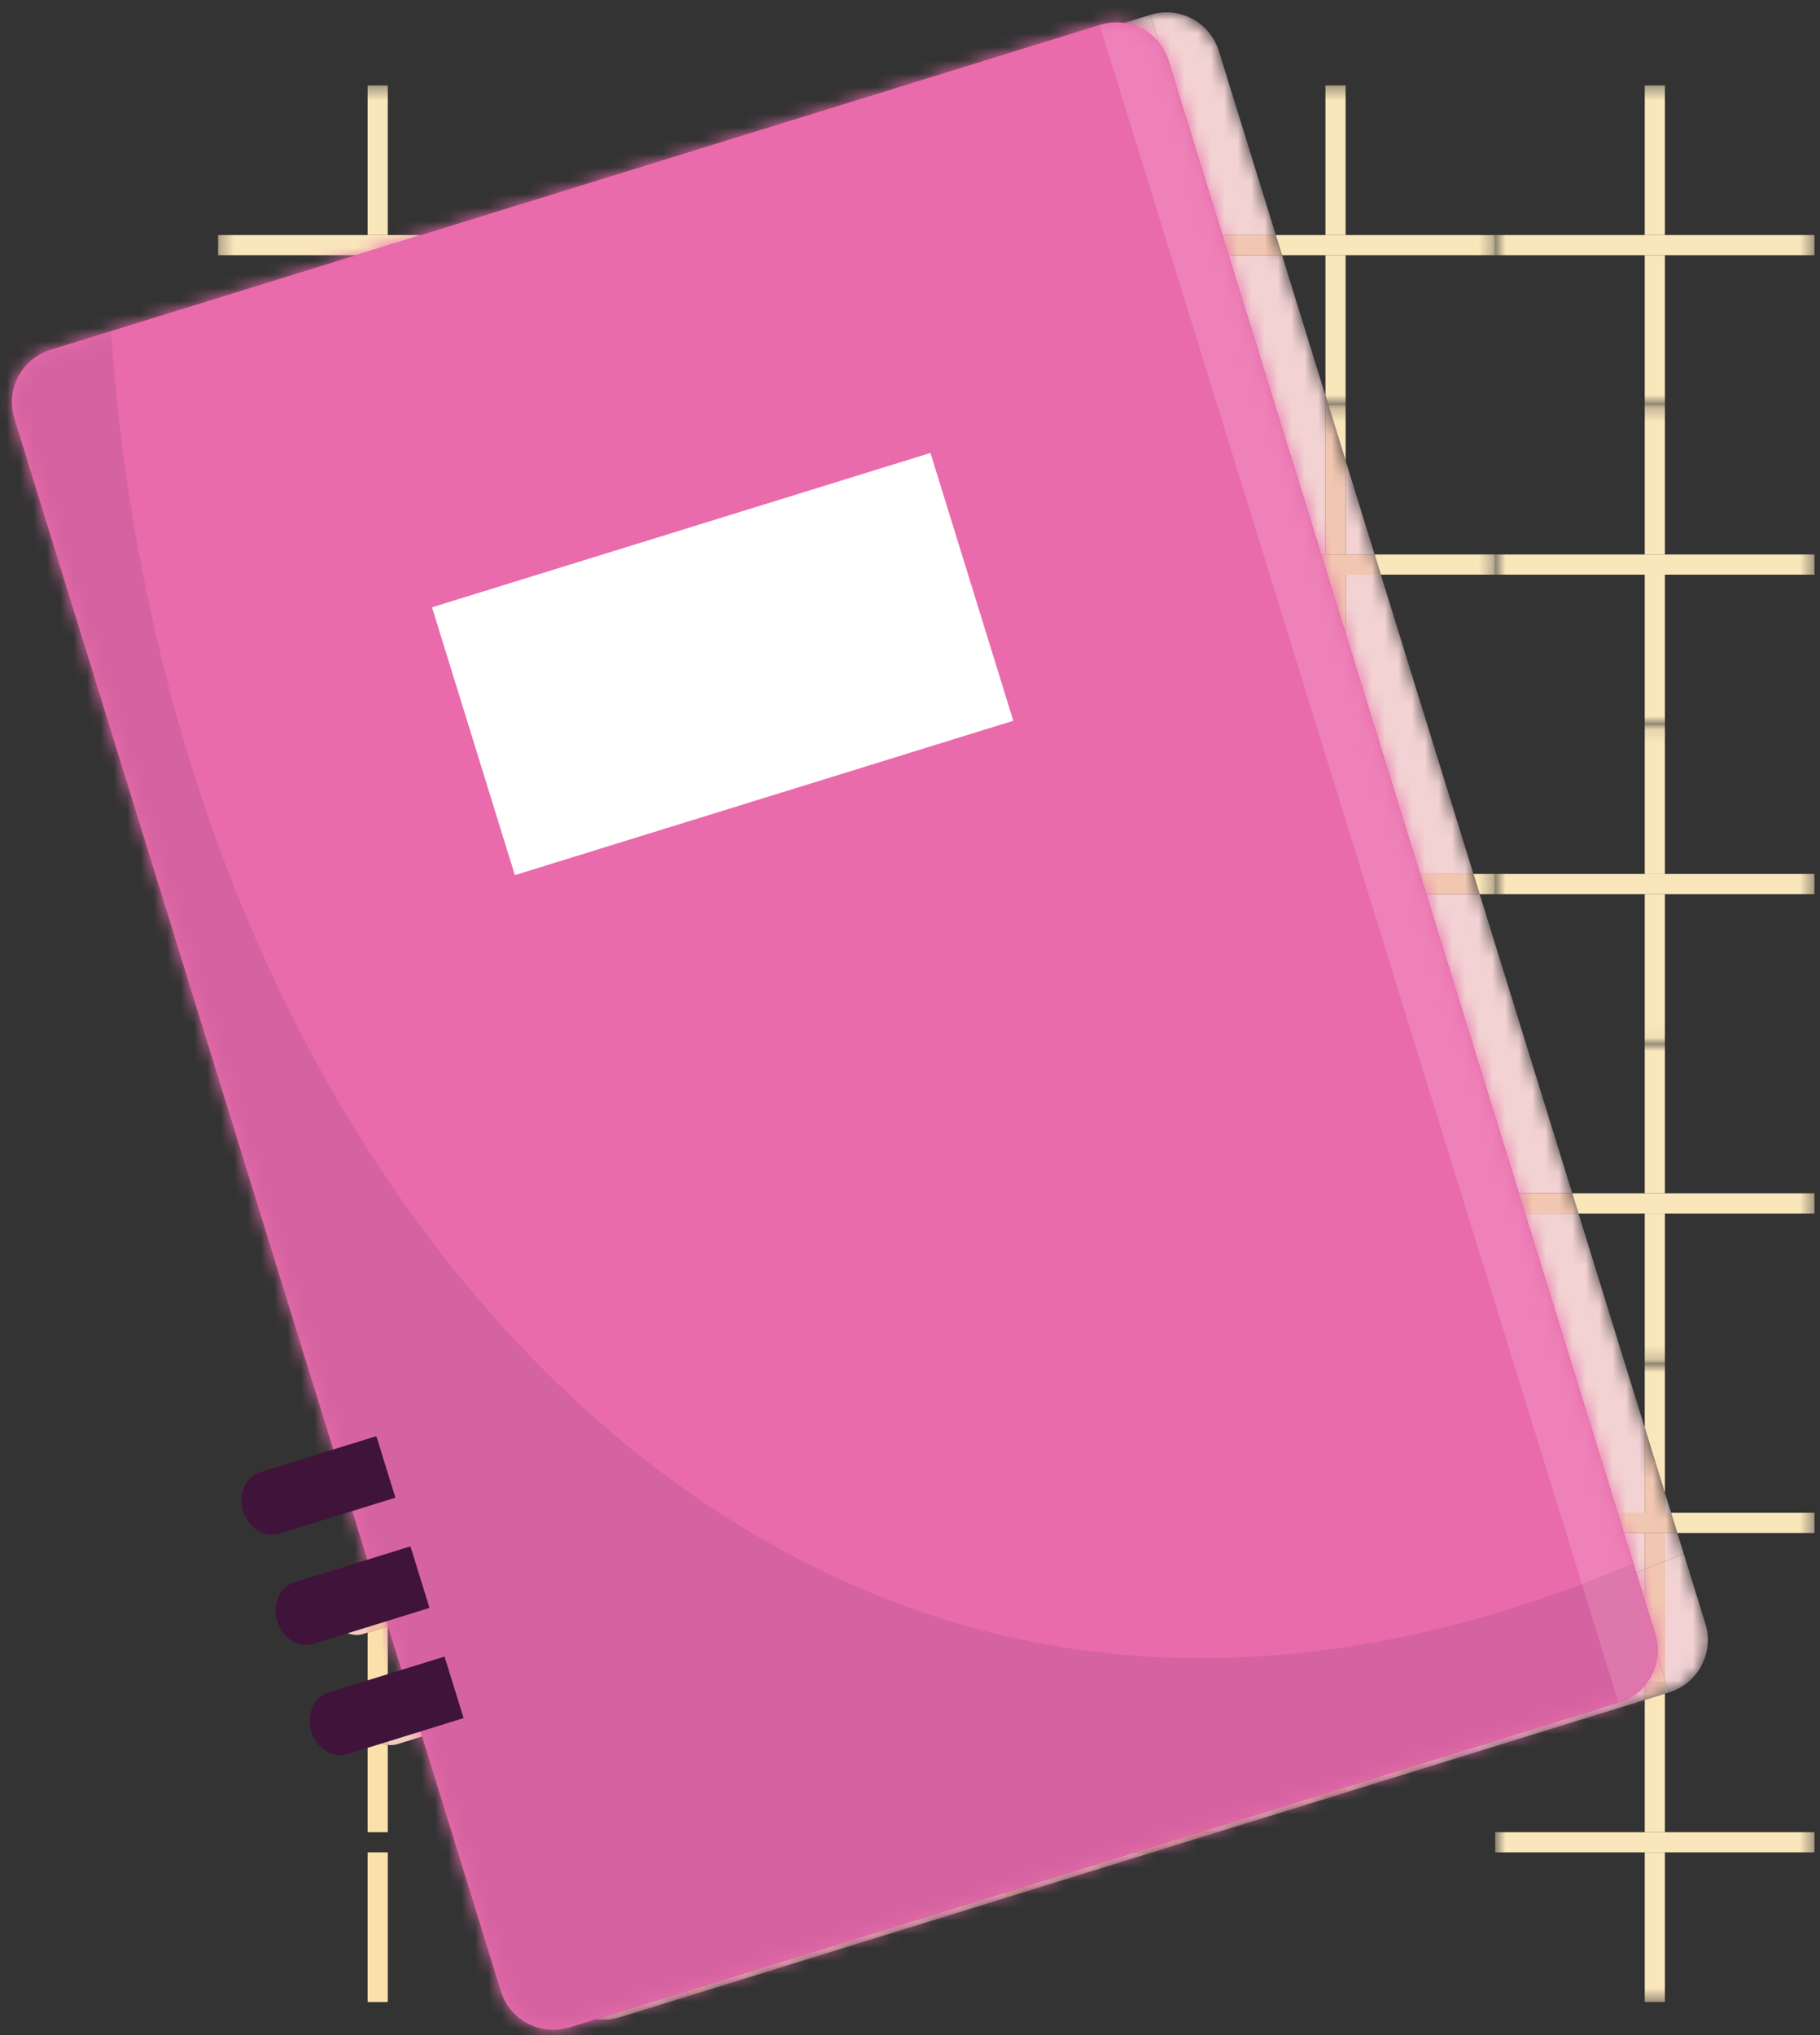
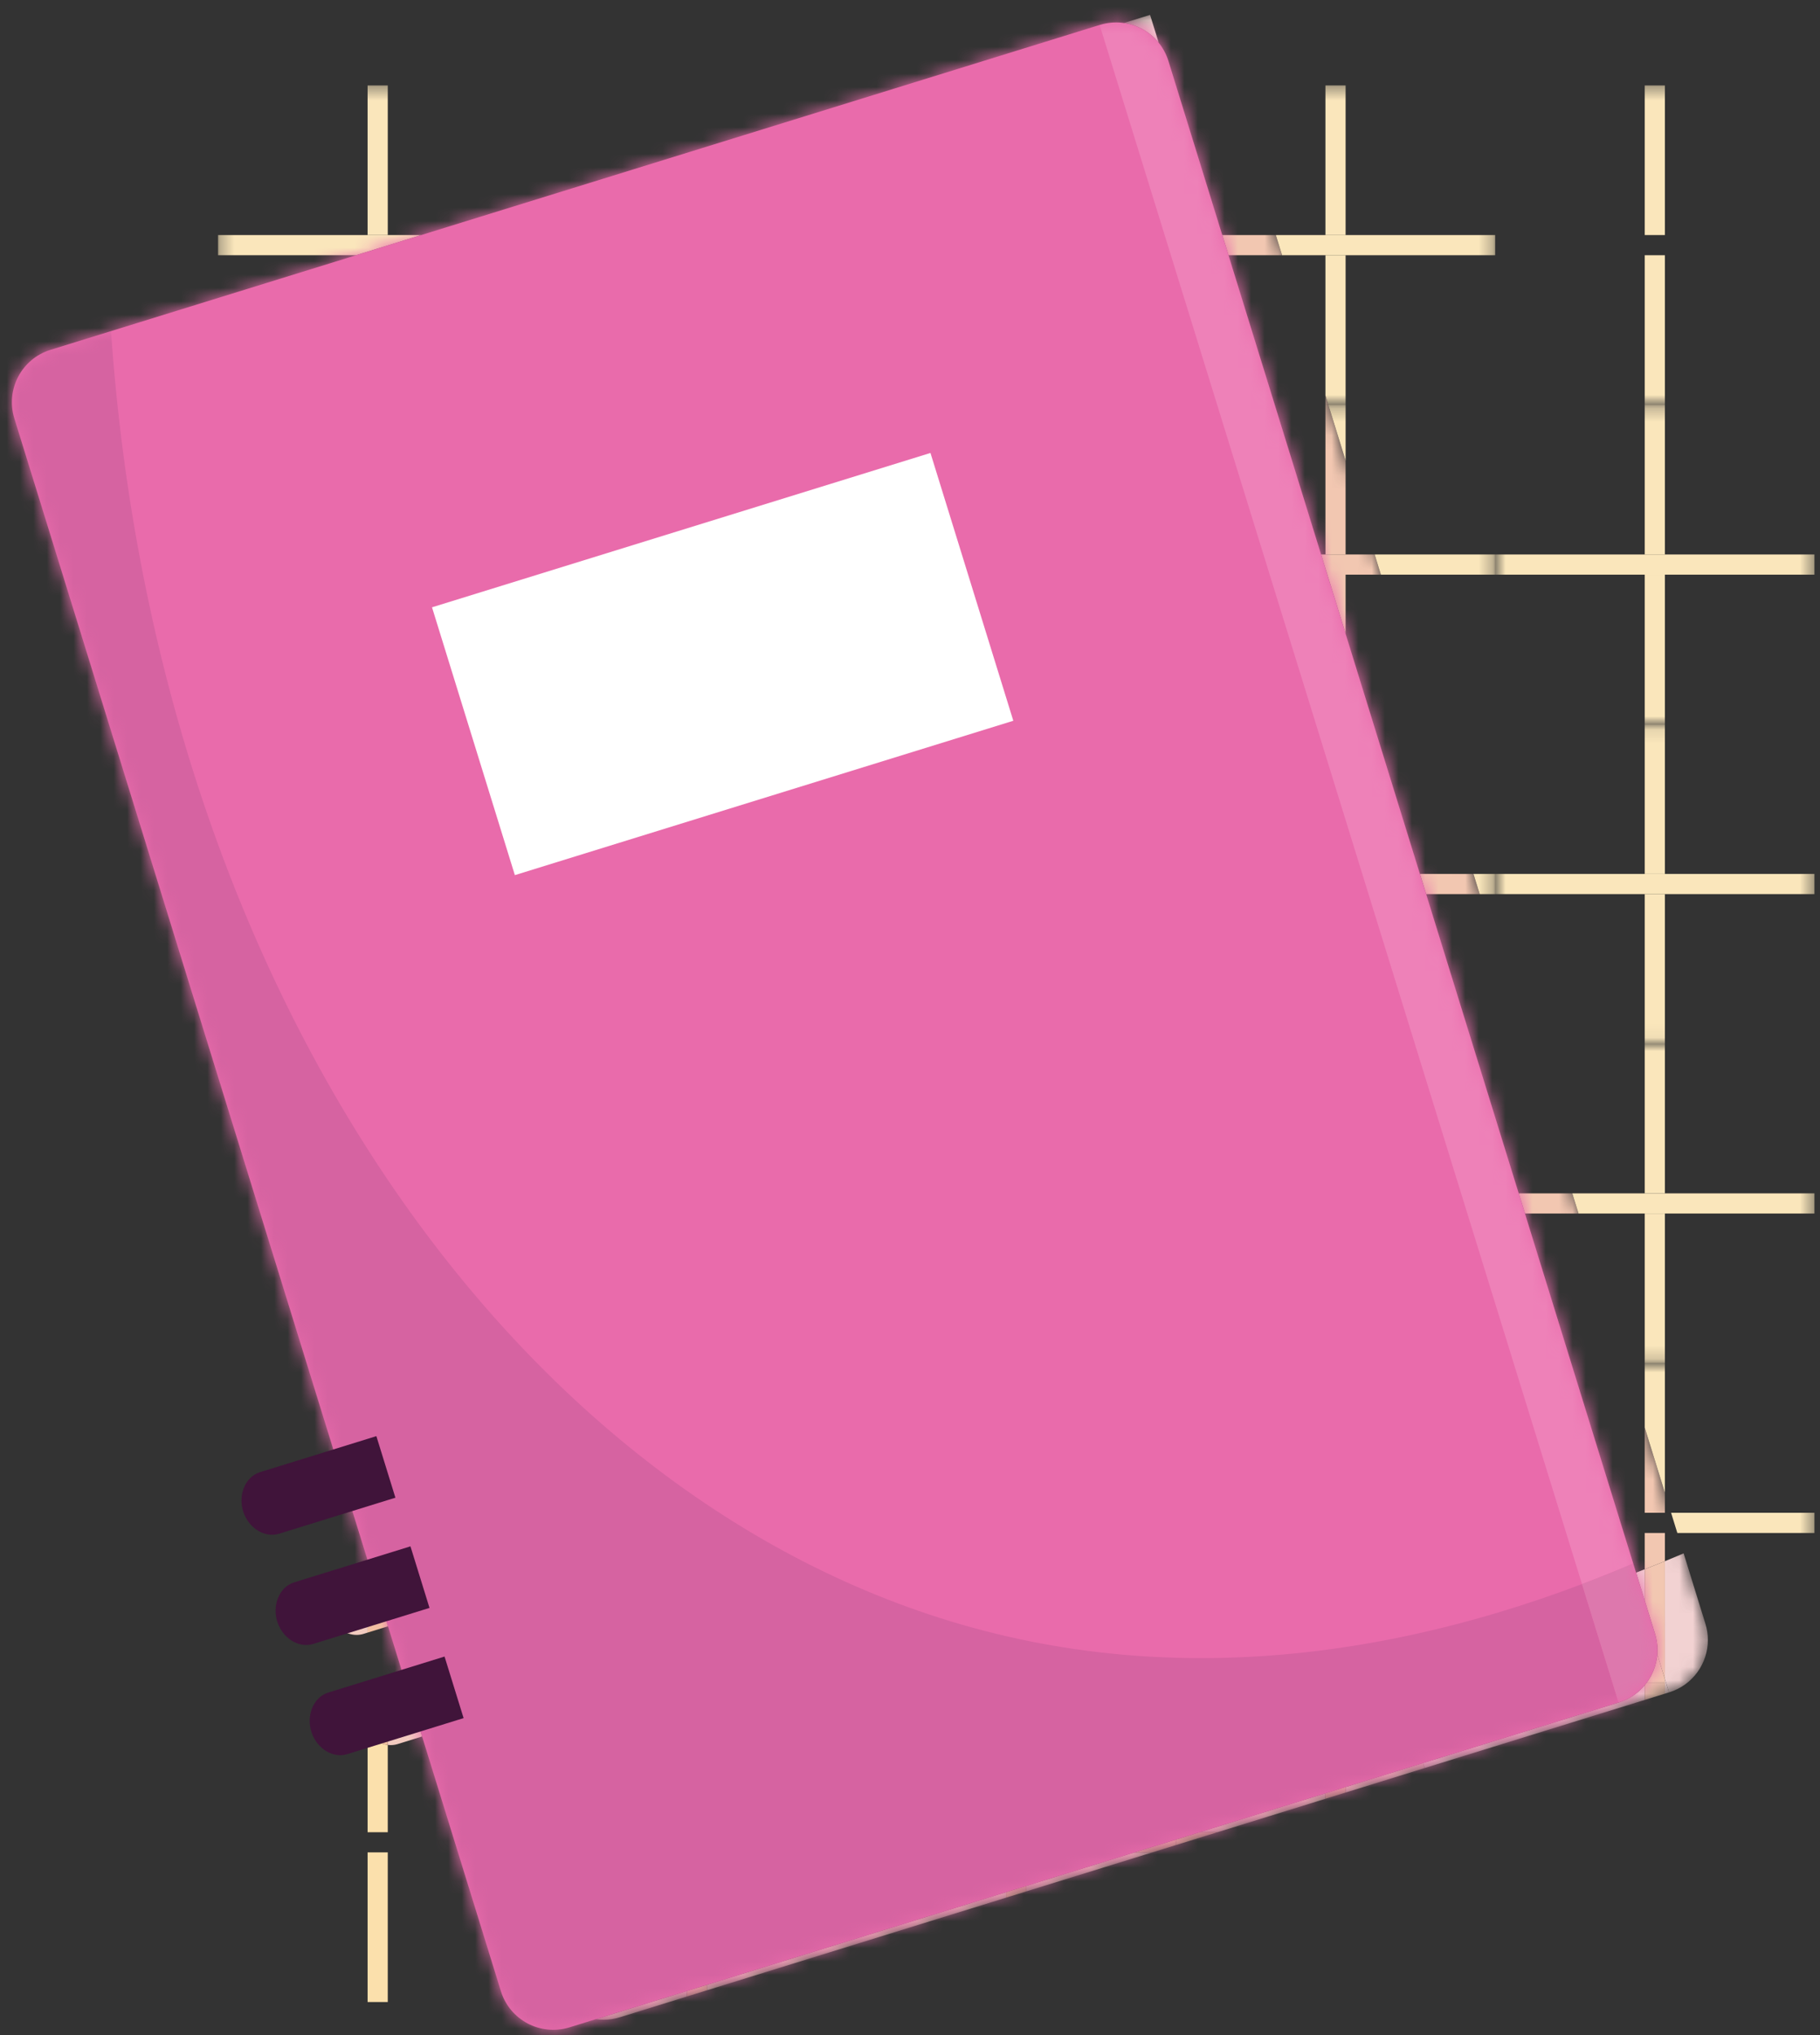
<svg xmlns="http://www.w3.org/2000/svg" width="136" height="152" viewBox="0 0 136 152" fill="none">
  <rect x="0" y="0" width="136" height="152" fill="#333333" stroke="none" />
  <mask id="mask0_9_786" style="mask-type:luminance" maskUnits="userSpaceOnUse" x="111" y="125" width="25" height="25">
-     <path d="M111.727 149.531H135.585V125.672H111.727V149.531Z" fill="white" />
-   </mask>
+     </mask>
  <g mask="url(#mask0_9_786)">
    <path d="M124.409 149.531H122.903V138.354H124.409V149.531ZM124.409 136.848H122.903V126.967L124.409 126.5V136.848Z" fill="#FAE6BB" />
    <path d="M135.585 138.354H111.727V136.848H135.585V137.601V138.354Z" fill="#FAE6BB" />
  </g>
  <mask id="mask1_9_786" style="mask-type:luminance" maskUnits="userSpaceOnUse" x="111" y="101" width="25" height="25">
    <path d="M111.727 125.673H135.585V101.814H111.727V125.673Z" fill="white" />
  </mask>
  <g mask="url(#mask1_9_786)">
    <path d="M124.409 111.494L122.903 106.626V101.813H124.409V111.494Z" fill="#FAE6BB" />
    <path d="M135.585 114.496H125.339L124.873 112.99H135.585V113.743V114.496Z" fill="#FAE6BB" />
  </g>
  <mask id="mask2_9_786" style="mask-type:luminance" maskUnits="userSpaceOnUse" x="111" y="77" width="25" height="25">
    <path d="M111.727 101.813H135.585V77.955H111.727V101.813Z" fill="white" />
  </mask>
  <g mask="url(#mask2_9_786)">
    <path d="M124.409 101.813H122.903V90.638H124.409V101.813ZM124.409 89.131H122.903V77.955H123.656H124.409V89.131Z" fill="#FAE6BB" />
    <path d="M135.585 90.638H117.955L117.488 89.132H135.585V89.885V90.638Z" fill="#FAE6BB" />
  </g>
  <mask id="mask3_9_786" style="mask-type:luminance" maskUnits="userSpaceOnUse" x="87" y="54" width="25" height="24">
    <path d="M87.869 77.955H111.728V54.097H87.869V77.955Z" fill="white" />
  </mask>
  <g mask="url(#mask3_9_786)">
    <path d="M111.727 66.78H110.57L110.104 65.273H111.727V66.026V66.78Z" fill="#FAE6BB" />
  </g>
  <mask id="mask4_9_786" style="mask-type:luminance" maskUnits="userSpaceOnUse" x="111" y="54" width="25" height="24">
    <path d="M111.727 77.955H135.585V54.097H111.727V77.955Z" fill="white" />
  </mask>
  <g mask="url(#mask4_9_786)">
    <path d="M124.409 77.955H122.903V66.78H124.409V77.955ZM124.409 65.273H122.903V54.097H123.656H124.409V65.273Z" fill="#FAE6BB" />
    <path d="M135.585 66.78H111.727V65.273H135.585V66.026V66.78Z" fill="#FAE6BB" />
  </g>
  <mask id="mask5_9_786" style="mask-type:luminance" maskUnits="userSpaceOnUse" x="87" y="30" width="25" height="25">
    <path d="M87.869 54.097H111.728V30.239H87.869V54.097Z" fill="white" />
  </mask>
  <g mask="url(#mask5_9_786)">
    <path d="M100.552 34.408L99.261 30.239H100.552V34.408Z" fill="#FAE6BB" />
    <path d="M111.727 42.922H103.186L102.72 41.414H111.727V42.167V42.922Z" fill="#FAE6BB" />
  </g>
  <mask id="mask6_9_786" style="mask-type:luminance" maskUnits="userSpaceOnUse" x="111" y="30" width="25" height="25">
    <path d="M111.727 54.097H135.585V30.239H111.727V54.097Z" fill="white" />
  </mask>
  <g mask="url(#mask6_9_786)">
    <path d="M124.409 54.097H122.903V42.922H124.409V54.097ZM124.409 41.414H122.903V30.239H123.656H124.409V41.414Z" fill="#FAE6BB" />
    <path d="M135.585 42.922H111.727V41.414H135.585V42.167V42.922Z" fill="#FAE6BB" />
  </g>
  <mask id="mask7_9_786" style="mask-type:luminance" maskUnits="userSpaceOnUse" x="16" y="6" width="25" height="25">
    <path d="M16.294 30.239H40.151V6.38H16.294V30.239Z" fill="white" />
  </mask>
  <g mask="url(#mask7_9_786)">
    <path d="M28.976 17.556H27.469V6.381H28.976V17.556Z" fill="#FAE6BB" />
    <path d="M26.607 19.063H16.294V17.556H31.475L26.607 19.063Z" fill="#FAE6BB" />
  </g>
  <mask id="mask8_9_786" style="mask-type:luminance" maskUnits="userSpaceOnUse" x="87" y="6" width="25" height="25">
    <path d="M87.869 30.239H111.728V6.38H87.869V30.239Z" fill="white" />
  </mask>
  <g mask="url(#mask8_9_786)">
    <path d="M100.551 30.239H99.261L99.045 29.54V19.063H100.551V30.239ZM100.551 17.556H99.045V6.381H99.798H100.551V17.556Z" fill="#FAE6BB" />
    <path d="M111.727 19.063H95.802L95.336 17.556H111.727V18.309V19.063Z" fill="#FAE6BB" />
  </g>
  <mask id="mask9_9_786" style="mask-type:luminance" maskUnits="userSpaceOnUse" x="111" y="6" width="25" height="25">
    <path d="M111.727 30.239H135.585V6.38H111.727V30.239Z" fill="white" />
  </mask>
  <g mask="url(#mask9_9_786)">
    <path d="M124.409 30.239H122.903V19.063H124.409V30.239ZM124.409 17.556H122.903V6.381H123.656H124.409V17.556Z" fill="#FAE6BB" />
-     <path d="M135.585 19.063H111.727V17.556H135.585V18.309V19.063Z" fill="#FAE6BB" />
  </g>
  <path d="M28.976 149.531H27.469V138.354H28.976V149.531ZM28.976 136.848H27.469V129.43C27.857 129.931 28.404 130.262 28.976 130.329V136.848ZM27.469 126.206V125.672H28.223H28.269C28.269 125.672 28.267 125.673 28.266 125.673C27.951 125.778 27.682 125.965 27.469 126.206Z" fill="#FBE0AC" />
-   <path d="M28.27 125.672H27.469V121.939L28.976 121.472V125.453C28.741 125.526 28.505 125.599 28.27 125.672ZM27.469 116.9V116.539L27.572 116.869C27.538 116.879 27.504 116.89 27.469 116.9Z" fill="#FBE0AC" />
  <mask id="mask10_9_786" style="mask-type:luminance" maskUnits="userSpaceOnUse" x="4" y="0" width="124" height="151">
    <path d="M124.737 126.399L46.319 150.67C44.159 151.338 41.866 150.129 41.198 147.969L4.84 30.499C4.172 28.338 5.381 26.046 7.541 25.377L85.959 1.106C88.119 0.437 90.412 1.647 91.08 3.806L127.437 121.277C128.106 123.437 126.897 125.73 124.737 126.399Z" fill="white" />
  </mask>
  <g mask="url(#mask10_9_786)">
    <path d="M86.584 3.192C85.934 2.391 85.001 1.863 83.984 1.717L85.94 1.112L86.584 3.192Z" fill="#F2D2D2" />
    <path d="M106.458 132.056C106.415 131.932 106.373 131.808 106.331 131.683L120.97 127.152C120.975 127.15 120.98 127.149 120.985 127.147C121.763 126.904 122.417 126.449 122.903 125.865V126.967L106.458 132.056ZM124.409 126.5V125.672H123.656H123.054C123.054 125.672 123.054 125.672 123.054 125.672H123.656H124.409V125.406L124.718 126.405L124.752 126.394C124.747 126.396 124.742 126.398 124.737 126.399L124.409 126.5Z" fill="#F2D2D2" />
    <path d="M122.903 126.967V125.865C122.956 125.803 123.006 125.738 123.054 125.672H123.656H124.41V126.5L122.903 126.967Z" fill="#F2C7B1" />
    <path d="M124.41 125.672H123.054C123.502 125.063 123.78 124.335 123.841 123.57L124.41 125.406V125.672Z" fill="#F2C7B1" />
    <path d="M45.107 150.854C44.912 150.854 44.718 150.84 44.526 150.812L51.328 148.707V149.119L46.319 150.67C45.916 150.794 45.508 150.854 45.107 150.854ZM52.835 148.653V148.241L75.186 141.323V141.735L52.835 148.653ZM76.693 141.268V140.856L84.776 138.354H86.109L76.693 141.268ZM90.977 136.848H89.644L99.045 133.938V134.351L90.977 136.848ZM100.551 133.885V133.472L106.331 131.683C106.373 131.808 106.416 131.932 106.458 132.056L100.551 133.885Z" fill="#F2CBC0" />
    <path d="M51.328 149.119V148.707L52.835 148.241V148.653L51.328 149.119Z" fill="#F2C1A2" />
    <path d="M75.186 141.735V141.323L76.693 140.856V141.269L75.186 141.735Z" fill="#F2C1A2" />
    <path d="M86.109 138.354H84.776L87.868 137.398V137.81L86.109 138.354Z" fill="#F2C1A2" />
    <path d="M99.045 134.351V133.938L100.551 133.472V133.885L99.045 134.351Z" fill="#F2C1A2" />
    <path d="M87.868 137.81V137.398L89.644 136.848H90.977L87.868 137.81Z" fill="#F2C1A2" />
-     <path d="M122.256 117.458L121.339 114.496H122.903V117.208C122.689 117.291 122.473 117.375 122.256 117.458ZM124.409 116.606V114.496H125.339L125.811 116.021C125.351 116.217 124.883 116.413 124.409 116.606ZM124.873 112.99H124.409V111.494L124.873 112.99ZM122.903 112.99H120.872L113.954 90.638H117.955L122.903 106.626V112.99ZM117.488 89.131H113.488L106.571 66.78H110.57L117.488 89.131ZM110.104 65.273H106.104L100.551 47.332V42.922H103.186L110.104 65.273ZM102.719 41.414H100.551V34.408L102.719 41.414ZM99.045 41.414H98.72L91.802 19.063H95.802L99.045 29.54V30.239V41.414ZM95.336 17.556H91.335L87.313 4.56C87.154 4.046 86.903 3.586 86.584 3.192L85.94 1.112L85.959 1.106C86.362 0.981 86.769 0.922 87.17 0.922C88.918 0.922 90.536 2.05 91.08 3.806L95.336 17.556Z" fill="#F2D2D2" />
    <path d="M122.903 117.208V114.496H124.41V116.606C123.915 116.808 123.413 117.009 122.903 117.208ZM124.41 112.989H122.903V106.626L124.41 111.494V112.989Z" fill="#F2C7B1" />
-     <path d="M125.339 114.496H121.339L120.873 112.99H124.873L125.339 114.496Z" fill="#F2C7B1" />
    <path d="M117.955 90.638H113.954L113.488 89.131H117.488L117.955 90.638Z" fill="#F2C7B1" />
    <path d="M110.57 66.78H106.571L106.104 65.273H110.104L110.57 66.78Z" fill="#F2C7B1" />
    <path d="M100.551 47.332L99.186 42.922H100.551V47.332ZM100.551 41.414H99.045V30.239H99.261L100.551 34.408V41.414Z" fill="#F2C7B1" />
    <path d="M103.186 42.922H99.186L98.72 41.414H102.719L103.186 42.922Z" fill="#F2C7B1" />
    <path d="M99.261 30.239H99.045V29.54L99.261 30.239Z" fill="#F2C7B1" />
    <path d="M95.802 19.063H91.802L91.335 17.556H95.336L95.802 19.063Z" fill="#F2C7B1" />
    <path d="M124.718 126.405L124.41 125.406V116.606C124.883 116.413 125.351 116.217 125.811 116.021L127.437 121.277C127.563 121.682 127.623 122.092 127.622 122.495C127.62 124.235 126.499 125.846 124.752 126.394L124.718 126.405ZM122.903 119.55L122.256 117.458C122.473 117.375 122.689 117.291 122.903 117.207V119.55Z" fill="#F2D2D2" />
    <path d="M124.41 125.406L123.842 123.571C123.851 123.464 123.855 123.357 123.855 123.248C123.856 122.845 123.796 122.436 123.671 122.031L122.903 119.55V117.208C123.413 117.009 123.915 116.808 124.41 116.606V125.406Z" fill="#F2C7B1" />
  </g>
  <path d="M26.646 122.111C25.74 122.111 24.857 121.436 24.511 120.437C24.078 119.189 24.612 117.809 25.718 117.442C26.302 117.261 26.886 117.08 27.469 116.9V121.939L27.141 122.041C26.978 122.088 26.811 122.111 26.646 122.111ZM28.976 121.473V121.407L28.995 121.467L28.976 121.473Z" fill="#F2CBC0" />
  <path d="M27.469 121.939V116.9C27.504 116.89 27.538 116.879 27.572 116.869L28.976 121.407V121.472L27.469 121.939Z" fill="#F2C1A2" />
  <path d="M29.192 130.342C29.12 130.342 29.048 130.337 28.975 130.329V125.672H28.269C28.269 125.672 28.269 125.672 28.269 125.672H28.975V125.453C29.357 125.336 29.738 125.217 30.119 125.1L31.542 129.698L29.689 130.272C29.524 130.319 29.358 130.342 29.192 130.342ZM27.469 129.43C27.297 129.207 27.155 128.95 27.057 128.667C26.748 127.776 26.934 126.815 27.469 126.207V129.43Z" fill="#F2CBC0" />
  <path d="M28.976 130.329C28.404 130.262 27.857 129.931 27.469 129.43V126.207C27.682 125.965 27.951 125.778 28.266 125.673C28.267 125.673 28.269 125.673 28.269 125.673H28.976V130.329Z" fill="#F2C1A2" />
-   <path d="M28.976 125.672H28.27C28.505 125.599 28.741 125.526 28.976 125.453V125.672Z" fill="#F2C1A2" />
+   <path d="M28.976 125.672H28.27V125.672Z" fill="#F2C1A2" />
  <path d="M120.97 127.152L42.551 151.423C40.392 152.091 38.098 150.882 37.43 148.722L1.072 31.252C0.404 29.092 1.613 26.799 3.773 26.13L82.19 1.86C84.351 1.191 86.644 2.4 87.312 4.56L123.67 122.031C124.339 124.191 123.13 126.484 120.97 127.152Z" fill="#E96BAB" />
  <mask id="mask11_9_786" style="mask-type:luminance" maskUnits="userSpaceOnUse" x="0" y="1" width="124" height="151">
    <path d="M120.97 127.152L42.551 151.423C40.392 152.091 38.098 150.882 37.43 148.722L1.072 31.252C0.404 29.092 1.613 26.799 3.773 26.13L82.19 1.86C84.351 1.191 86.644 2.4 87.312 4.56L123.67 122.031C124.339 124.191 123.13 126.484 120.97 127.152Z" fill="white" />
  </mask>
  <g mask="url(#mask11_9_786)">
    <path d="M131.247 129.164L26.954 161.444L-16.768 20.178L87.525 -12.101L131.247 129.164Z" fill="#E96BAB" />
    <path d="M41.339 151.607C39.592 151.607 37.973 150.479 37.43 148.722L34.221 138.355L34.089 137.93L33.755 136.848L32.666 133.331L31.542 129.698L30.119 125.1L28.994 121.467L28.975 121.407L27.571 116.869L27.468 116.539L26.836 114.496L26.447 113.236L26.37 112.99L25.023 108.637L23.899 105.005L22.476 100.406L21.351 96.773L19.928 92.175L19.453 90.638L18.986 89.131L18.804 88.541L17.38 83.943L16.256 80.31L14.833 75.712L13.708 72.079L12.285 67.481L12.068 66.78L11.602 65.273L11.161 63.848L9.737 59.249L8.613 55.617L7.19 51.018L6.065 47.385L5.117 44.321L4.684 42.922L4.642 42.787L4.217 41.414L3.61 39.453L2.391 35.511L1.072 31.252C0.947 30.847 0.888 30.437 0.888 30.034C0.891 28.289 2.018 26.673 3.773 26.13L8.295 24.73C11.768 74.884 39.482 113.418 74.305 121.996C79.579 123.296 84.762 123.845 89.756 123.845C100.401 123.845 110.192 121.35 118.215 118.315L120.951 127.158L120.984 127.148C120.979 127.149 120.974 127.151 120.97 127.152L106.33 131.684L100.551 133.472L99.044 133.938L89.643 136.848L87.868 137.398L84.775 138.355L76.692 140.856L75.186 141.323L52.834 148.241L51.327 148.707L44.525 150.812L42.551 151.423C42.148 151.548 41.74 151.607 41.339 151.607Z" fill="#D663A1" />
    <path d="M75.72 53.834L38.473 65.363L32.282 45.36L69.529 33.831L75.72 53.834Z" fill="white" />
    <path d="M118.215 118.315L82.172 1.865L82.19 1.86C82.593 1.735 83.002 1.675 83.403 1.675C85.15 1.675 86.769 2.803 87.312 4.56L122.043 116.775C120.818 117.297 119.54 117.813 118.215 118.315Z" fill="#EE81B8" />
    <path d="M120.951 127.158L118.215 118.315C119.541 117.813 120.818 117.297 122.043 116.775L123.67 122.031C123.796 122.436 123.855 122.845 123.854 123.248C123.854 123.357 123.85 123.464 123.841 123.571C123.779 124.335 123.502 125.063 123.053 125.672C123.053 125.673 123.053 125.673 123.053 125.673C123.005 125.738 122.955 125.803 122.902 125.865C122.416 126.449 121.762 126.904 120.984 127.148L120.951 127.158Z" fill="#DD78AD" />
  </g>
  <path d="M29.547 111.863L20.827 114.562C19.767 114.869 18.605 114.14 18.195 112.958C17.763 111.711 18.297 110.331 19.403 109.964C22.31 109.064 25.217 108.165 28.124 107.265L29.547 111.863Z" fill="#40143A" />
  <path d="M32.095 120.095L23.374 122.794C22.315 123.101 21.152 122.371 20.743 121.189C20.311 119.942 20.845 118.562 21.951 118.195C24.858 117.296 27.764 116.396 30.672 115.496L32.095 120.095Z" fill="#40143A" />
  <path d="M34.643 128.326L25.922 131.025C24.862 131.332 23.7 130.603 23.291 129.421C22.859 128.174 23.393 126.794 24.499 126.427C27.405 125.527 30.313 124.628 33.219 123.727L34.643 128.326Z" fill="#40143A" />
</svg>